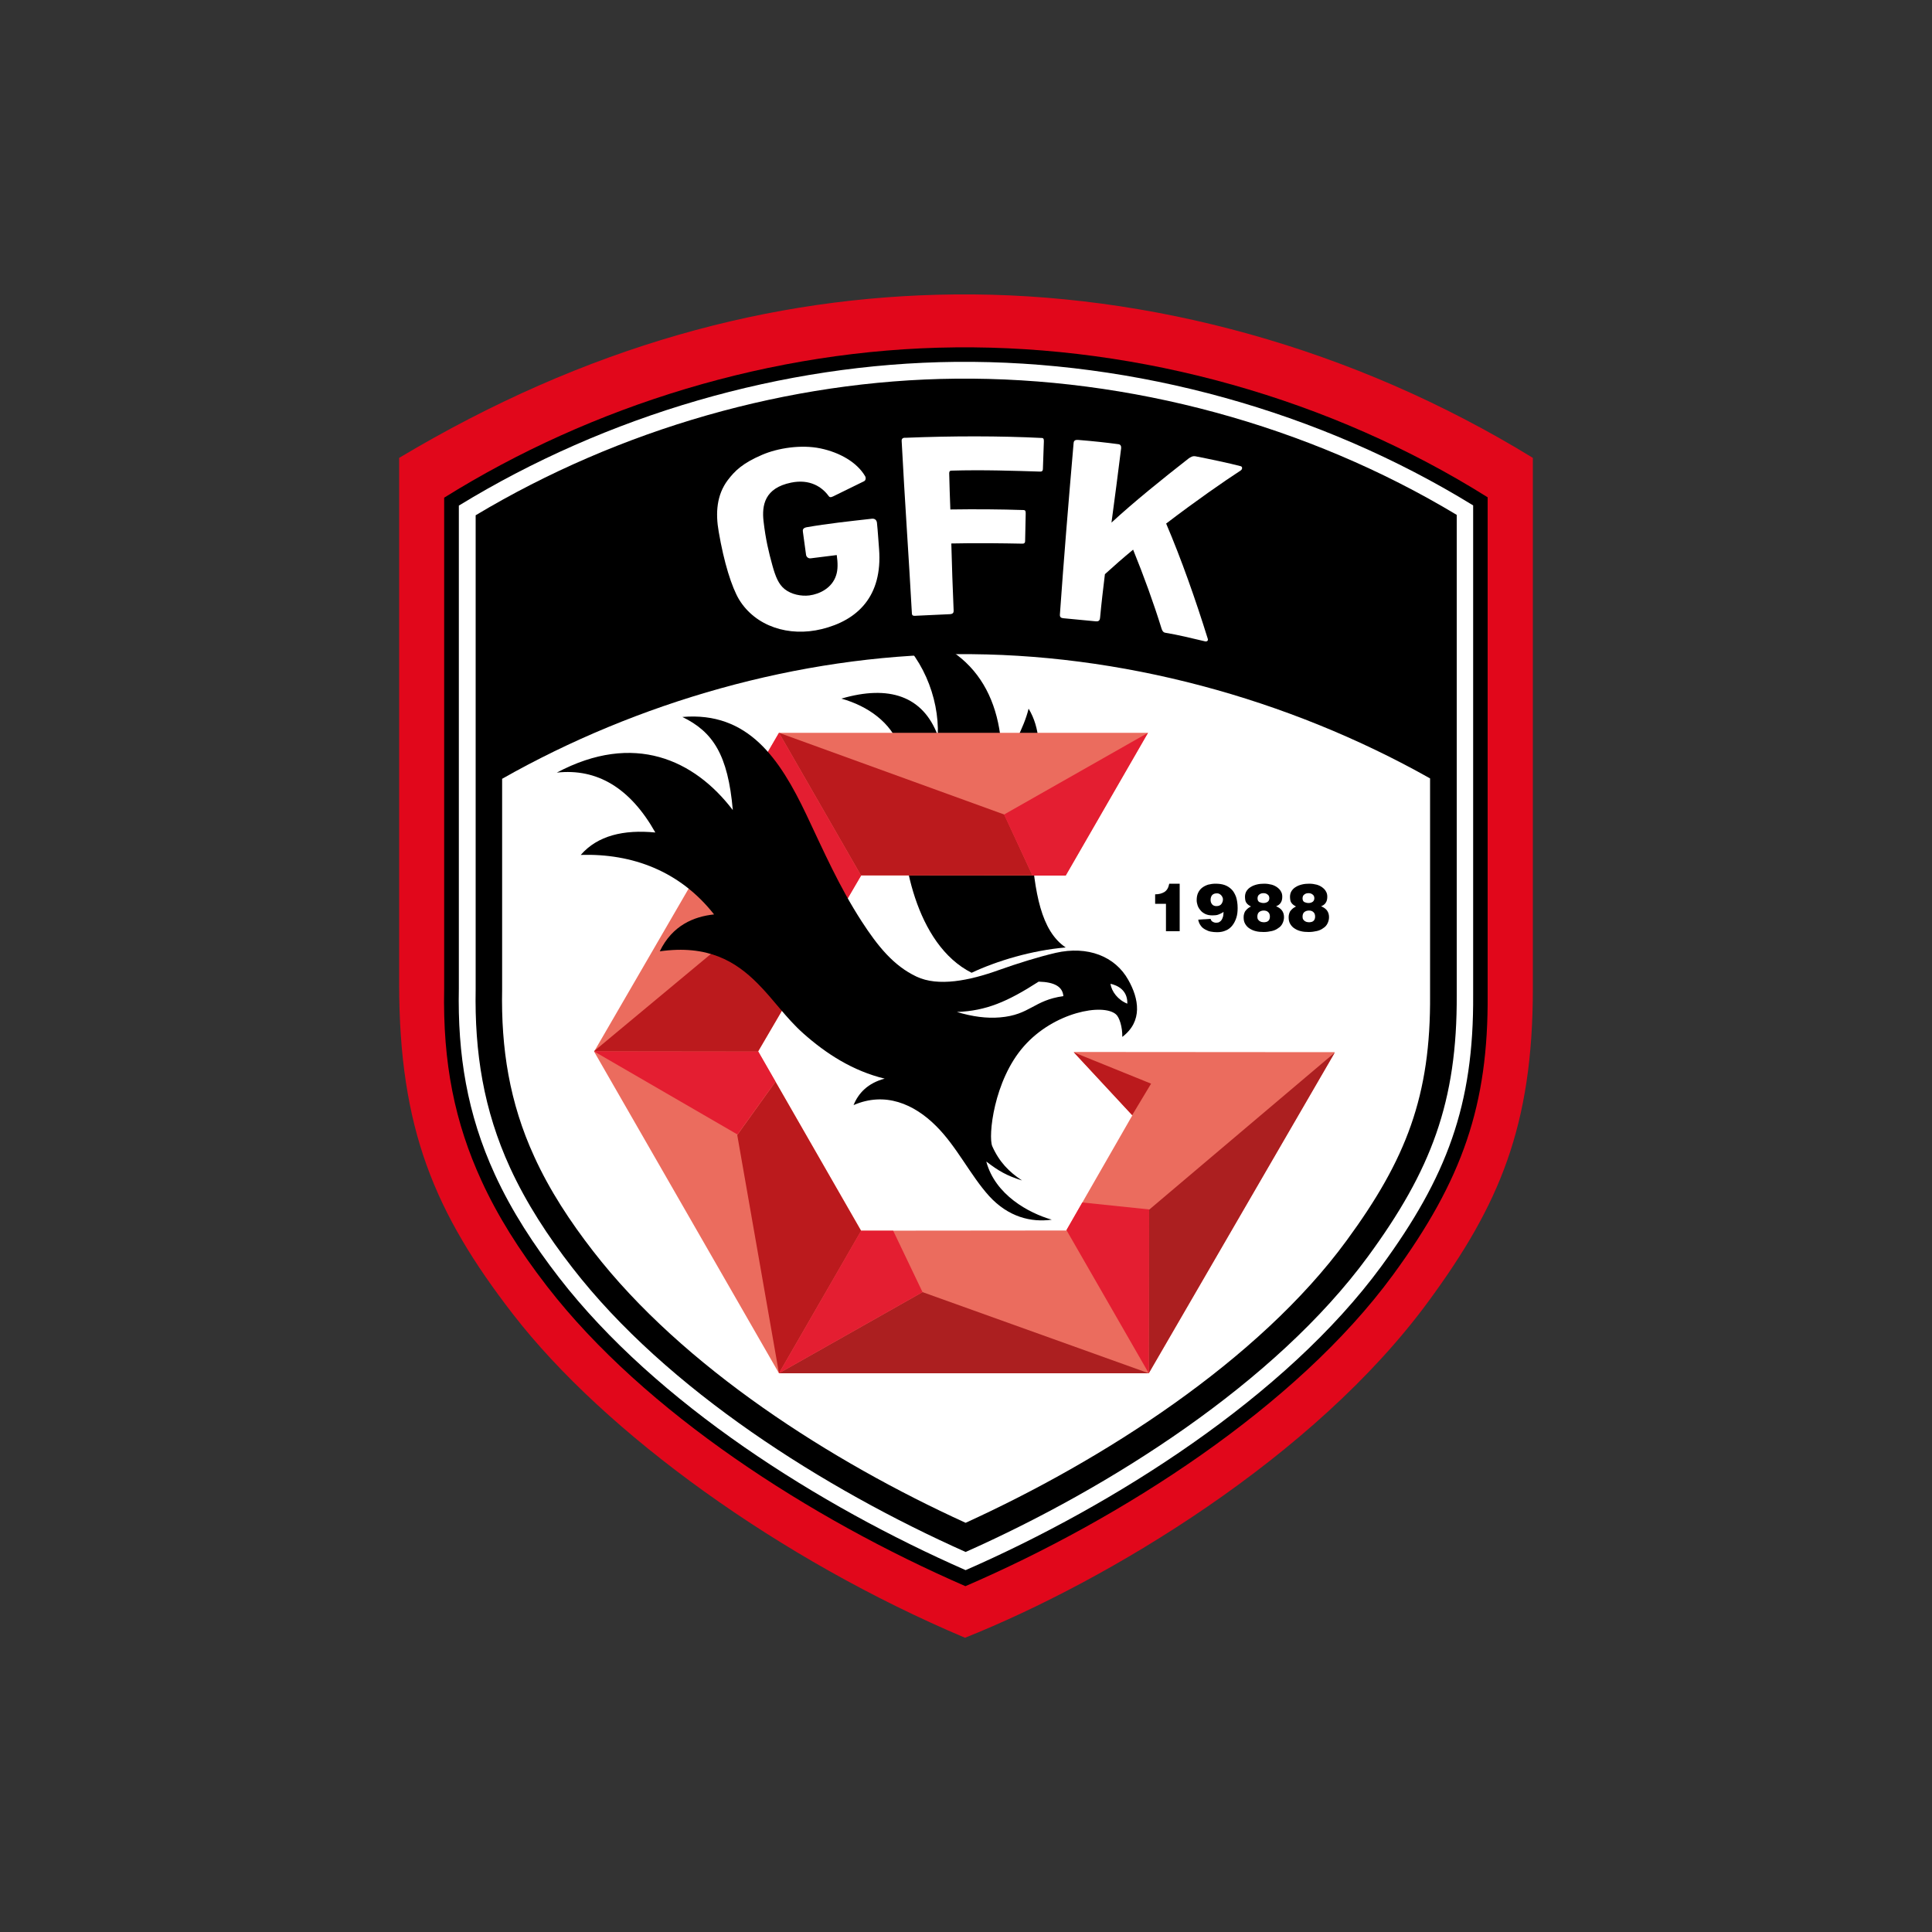
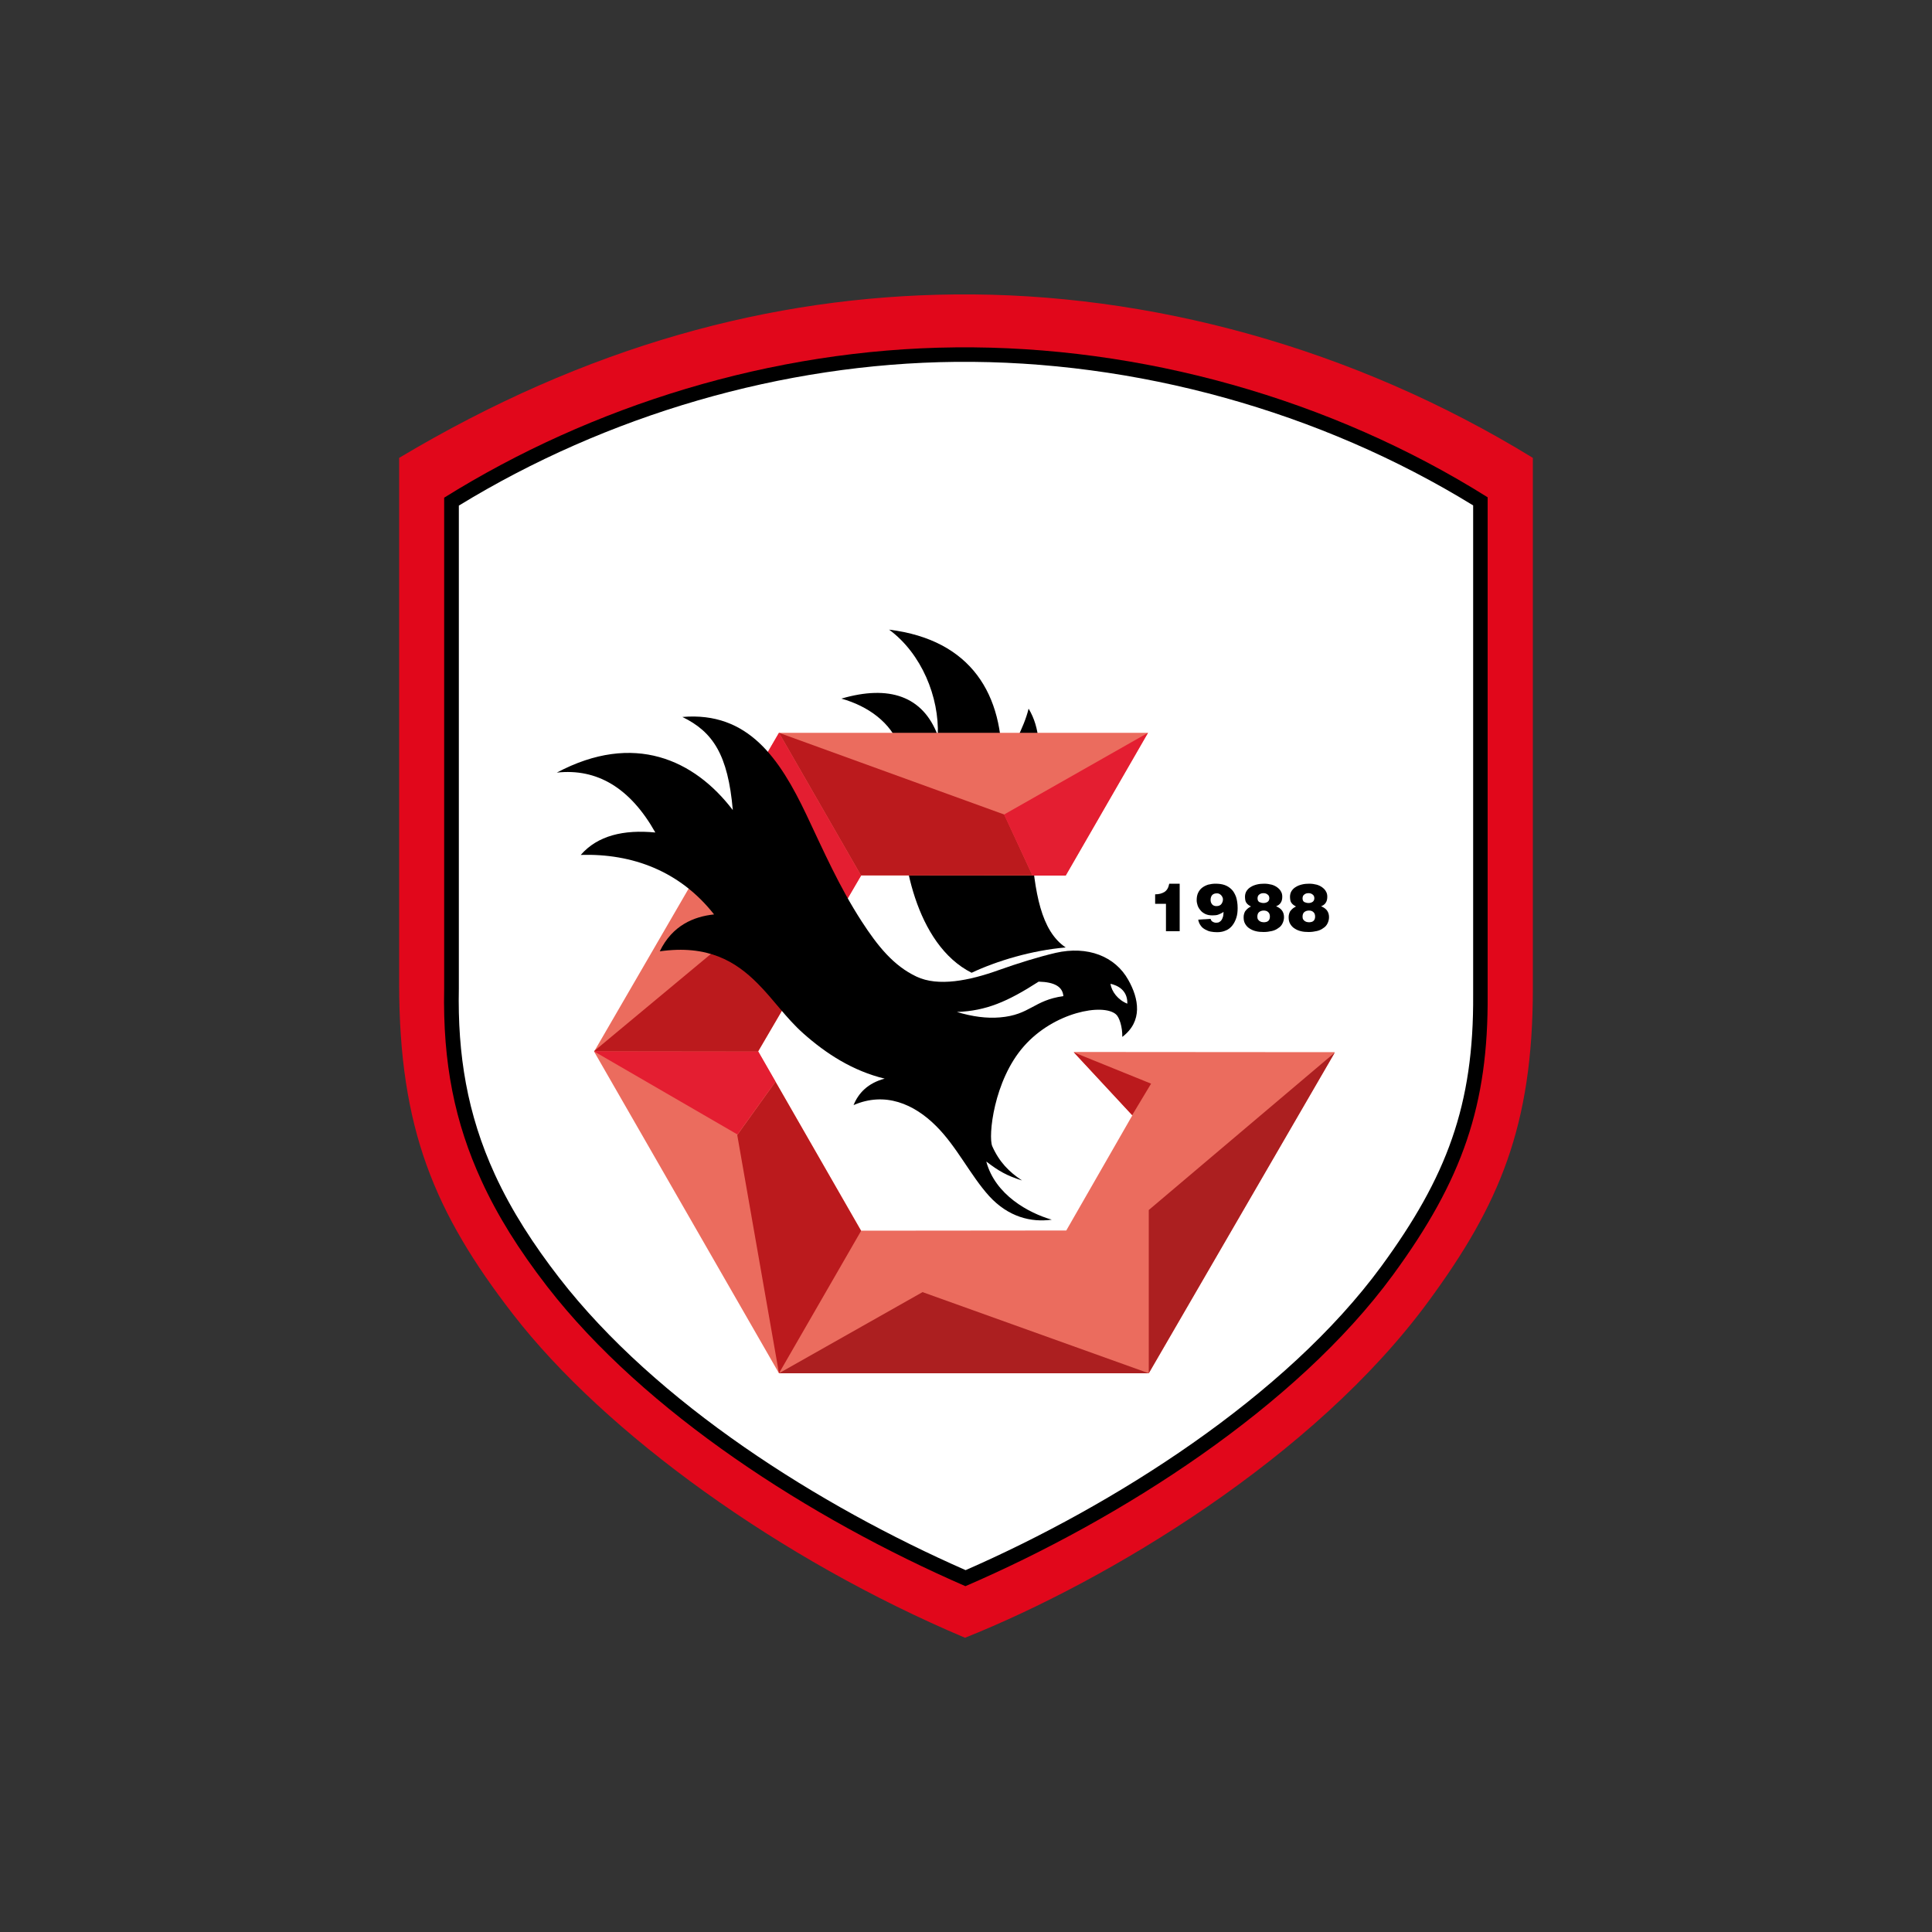
<svg xmlns="http://www.w3.org/2000/svg" version="1.1" id="katman_1" x="0px" y="0px" viewBox="0 0 1000 1000" style="enable-background:new 0 0 1000 1000;" xml:space="preserve">
  <rect x="0" y="0" width="1000" height="1000" fill="#333333" stroke="none" />
  <style type="text/css">
	.st0{fill-rule:evenodd;clip-rule:evenodd;fill:#E1071B;}
	.st1{fill-rule:evenodd;clip-rule:evenodd;}
	.st2{fill-rule:evenodd;clip-rule:evenodd;fill:#FFFFFF;}
	.st3{fill-rule:evenodd;clip-rule:evenodd;fill:#EB6C5E;}
	.st4{fill-rule:evenodd;clip-rule:evenodd;fill:#AC1F20;}
	.st5{fill-rule:evenodd;clip-rule:evenodd;fill:#BB1A1D;}
	.st6{fill-rule:evenodd;clip-rule:evenodd;fill:#E41E31;}
</style>
  <g>
    <path class="st0" d="M206.6,237c96.7-57.8,192.5-83.7,287.7-84.6c100.5-1,206.3,27.6,299.1,84.6v274.7c0,71.2-17.4,112-53.9,161.7   C680.4,754.1,573.8,818,499.5,847.7c-95.9-40.5-186.2-105.7-234-167.5c-40.7-52.6-58.9-96.2-58.9-171V237z" />
    <path class="st1" d="M499.7,821c80.4-34.7,171.2-92.7,221.3-161.1c36.1-49.3,49.4-88,49-145.1V257.4   c-81-50.9-179.5-78.6-275.5-77.6c-95,0.9-188.5,30.3-264.6,77.8v254c-0.8,38.9,5.6,69.6,19.3,99.5c8.2,17.9,19.1,35.5,34.1,54.9   C333.7,731,419.3,786,499.7,821z" />
    <path class="st2" d="M499.8,812.7C576.4,779.2,665.4,723,715,655.4c33.8-46.2,47.9-83.3,47.5-140.6v-0.1V261.6   c-79.3-48.8-174.9-75.2-267.9-74.3c-89.7,0.9-180.6,27.6-257.1,74.4v249.8l0,0.1c-0.7,34.3,4.3,65,18.6,96.2   c8.8,19.2,20.3,36.7,33.2,53.4C339.8,726.5,424.3,779.5,499.8,812.7z" />
-     <path class="st1" d="M499.8,803.3c74.2-33,160.2-87.4,208.3-153c32.6-44.5,46.2-79.9,45.9-135.5l0-0.1V266.5   c-77.1-46.4-169.3-71.4-259.2-70.5c-86.5,0.8-174.3,26.2-248.6,70.7v245.1l0,0.2c-0.6,32.8,4.1,62.5,17.8,92.4   c8.5,18.5,19.7,35.6,32.2,51.7C345.1,719.3,426.8,770.7,499.8,803.3z" />
-     <path class="st2" d="M499.8,788.2c70.4-32.1,151.6-83.8,197.2-146.1c30.8-42,43.6-74.8,43.2-127.2l0-0.2V402.9   c-73.5-41.4-160.5-65.1-245.3-64.3c-81.6,0.8-165,24.8-235,64.5v108.8l0,0.3c-0.6,30.5,3.8,58.5,16.6,86.4   c8,17.6,18.7,33.8,30.5,49C353.5,707.7,430.5,756.6,499.8,788.2z" />
    <path class="st1" d="M502.9,503.5c13.2-6.2,31.2-11.6,48.7-13.1c-12.8-8.6-16.1-28.4-17.9-53.6c-1.5-21.5,10.9-49.9-1.3-70   c-2.4,10-9.2,21.7-13.9,30.2c1.1-37.3-15.6-65.8-58.3-71.1c16.8,12.4,26,34.9,25.2,54.8c-7.7-20.5-25.3-26.3-49.9-19.1   c13.9,3.9,25.6,12.4,30.2,25c3.1,8.4,2.4,15.1,1.5,30.3C465.7,443.6,474,488.9,502.9,503.5z" />
    <polygon class="st3" points="594.2,379.3 403.2,379.3 307.5,544.3 403.2,710.8 594.6,710.8 690.9,544.6 555.7,544.5 586.1,577.3    551.9,636.9 445.7,637 392.4,544.2 445.7,453.1 551.6,453.2  " />
    <path class="st4" d="M403.2,710.8h191.4l-117.1-42L403.2,710.8L403.2,710.8z M594.6,710.8l0-84.5l96.3-81.5L594.6,710.8z" />
    <path class="st5" d="M403.2,379.3l42.5,73.9l0.1-0.1l88.6,0l-14.6-31.5L403.2,379.3L403.2,379.3z M307.7,543.9l-0.2,0.3l85,0.1   l-0.1-0.1l43.8-74.9l-24.3-12.1L307.7,543.9L307.7,543.9z M403.2,710.8L403.2,710.8l42.5-73.7h0l-44.3-77.2l-19.8,27.6L403.2,710.8   L403.2,710.8z M555.8,544.7l30.2,32.5l0,0l9.8-16.3L555.8,544.7z" />
    <polygon class="st6" points="594.2,379.3 519.7,421.6 534.4,453.2 551.6,453.2  " />
    <polygon class="st6" points="390.6,400.9 411.9,457.2 436.3,469.3 445.7,453.2 403.2,379.3  " />
    <polygon class="st6" points="401.4,559.8 392.5,544.3 307.5,544.2 381.7,587.2  " />
-     <polygon class="st6" points="462.3,637 477.5,668.8 403.2,710.8 445.7,637  " />
-     <polygon class="st6" points="552,636.7 560.2,622.4 594.8,626 594.6,710.8  " />
    <path class="st1" d="M288.2,399.9c39.9-21.2,71.2-6.7,91.1,19.4c-2.5-28.7-10.3-40.5-26.1-48.2c34.1-2.9,50.4,21.7,64.1,50.4   c9.1,19.2,17.1,37.5,28.7,55.4c8.3,12.8,16.5,23,28.4,28.6c11.2,5.3,27.3,2.1,42.6-3.4c9.8-3.5,20.8-6.9,29.4-8.9   c16.6-3.8,30.8,1.8,37.6,14c5.5,9.7,7.6,21.4-3.1,29.5c0.1-5.1-1.5-10.2-3.3-11.7c-6.7-5.8-32-1.2-47.6,16.5   c-15.7,17.7-18.6,46.8-16.4,51.8c3.6,8.1,8.7,13.3,15.4,17.7c-8-2.5-12.1-4.9-18.5-9.8c4.6,17.3,22,26.7,33.9,30.1   c-10.8,1.5-22.5-1.4-32.4-12.2c-9.7-10.7-16.8-25.7-27.5-36.3c-11.4-11.4-26.4-17.9-42.7-10.8c2.5-6.2,7.4-11.4,16.1-13.7   c-16.5-4-30.3-12.9-42.1-23.4c-9-8-15.3-17.5-23.6-25.8c-11.5-11.6-25.9-20.2-50.7-16.7c6.5-13.5,17.7-18,28.1-19.1   c-17.7-22.5-42.4-31.6-69-30.8c8.7-10,22.2-13.2,38.6-11.6C326.2,407.8,309,397.6,288.2,399.9L288.2,399.9z M574.8,509.2   c0.5,4,3.9,8.4,8.7,10.3C583.7,512.4,578.3,510,574.8,509.2L574.8,509.2z M495.3,523.8c8,2.4,15.4,3.4,22.3,2.8   c15.6-1.3,17.4-8.9,32.8-11c-0.4-4.9-4.6-7.3-12.8-7.5C521.4,518.5,510.5,523.2,495.3,523.8z" />
    <path class="st1" d="M610.7,482h-7.2v-14.2h-5.6v-4.9c0.9,0,1.8-0.1,2.6-0.3c0.8-0.2,1.5-0.5,2.2-0.9c0.6-0.4,1.2-1,1.6-1.7   c0.4-0.7,0.7-1.6,0.9-2.6h5.4V482z" />
    <path class="st1" d="M629.6,469c1.2,0,2.1-0.4,2.6-1.1c0.5-0.7,0.8-1.5,0.8-2.4c0-0.4-0.1-0.8-0.3-1.2c-0.2-0.4-0.4-0.7-0.7-1   c-0.3-0.3-0.6-0.5-1-0.7c-0.4-0.2-0.8-0.2-1.2-0.2c-1.1,0-1.8,0.3-2.4,0.9c-0.5,0.6-0.8,1.4-0.8,2.5c0,1,0.3,1.7,0.8,2.3   C627.9,468.7,628.7,469,629.6,469L629.6,469z M626.6,475.6c0.2,0.7,0.5,1.2,1.1,1.5c0.5,0.3,1.1,0.5,1.8,0.5c0.7,0,1.2-0.1,1.7-0.4   c0.5-0.3,0.9-0.7,1.2-1.2c0.3-0.5,0.5-1.1,0.7-1.8c0.1-0.7,0.2-1.4,0.2-2.2c-1,0.7-1.9,1.1-2.7,1.4c-0.8,0.3-1.8,0.4-3,0.4   c-1.4,0-2.6-0.2-3.7-0.7c-1-0.5-1.9-1.1-2.5-1.9c-0.7-0.8-1.2-1.6-1.5-2.5c-0.3-0.9-0.5-1.8-0.5-2.7c0-1.5,0.2-2.7,0.7-3.8   c0.5-1.1,1.2-2,2.1-2.7c0.9-0.7,1.9-1.2,3.1-1.6c1.2-0.3,2.5-0.5,3.8-0.5c1.8,0,3.4,0.2,4.8,0.7c1.4,0.5,2.6,1.3,3.6,2.3   c1,1,1.7,2.3,2.3,3.9c0.5,1.6,0.8,3.5,0.8,5.7c0,1.9-0.2,3.6-0.7,5.1c-0.5,1.5-1.2,2.9-2.1,4c-0.9,1.1-2,2-3.3,2.5   c-1.3,0.6-2.8,0.9-4.5,0.9c-1.1,0-2.3-0.1-3.3-0.3c-1.1-0.2-2-0.6-2.9-1.1c-0.9-0.5-1.7-1.1-2.3-2c-0.6-0.8-1.1-1.8-1.3-3.1   L626.6,475.6z" />
    <path class="st1" d="M654,467.4c0.8,0,1.5-0.2,2.1-0.6c0.6-0.4,0.9-1.1,0.9-1.9c0-0.8-0.3-1.5-0.9-1.9c-0.6-0.5-1.3-0.7-2.1-0.7   c-0.9,0-1.6,0.2-2.2,0.7c-0.6,0.4-0.9,1.1-0.9,2c0,0.9,0.3,1.5,0.9,1.9C652.5,467.2,653.2,467.4,654,467.4L654,467.4z M654.9,477.3   c0.8-0.1,1.4-0.4,1.8-0.9c0.4-0.5,0.6-1.2,0.6-2c0-1-0.3-1.8-0.9-2.3c-0.6-0.6-1.4-0.8-2.3-0.8c-1,0-1.8,0.3-2.4,0.8   c-0.6,0.5-0.9,1.3-0.9,2.4c0,0.6,0.1,1.1,0.4,1.5c0.3,0.4,0.6,0.7,1,0.9c0.4,0.2,0.9,0.4,1.4,0.4   C653.9,477.4,654.4,477.4,654.9,477.3L654.9,477.3z M647.5,469.2c-0.5-0.3-0.9-0.5-1.3-0.8c-0.4-0.3-0.7-0.6-1-1   c-0.3-0.4-0.5-0.8-0.6-1.3c-0.1-0.5-0.2-1.2-0.2-1.9c0-1.2,0.3-2.2,0.8-3c0.6-0.9,1.3-1.6,2.2-2.1c0.9-0.6,2-1,3.2-1.3   c1.2-0.3,2.5-0.4,3.8-0.4c1.4,0,2.6,0.2,3.8,0.5c1.1,0.3,2.1,0.8,2.9,1.4c0.8,0.6,1.5,1.3,1.9,2.1c0.5,0.8,0.7,1.7,0.7,2.7   c0,1.2-0.2,2.2-0.7,3c-0.5,0.9-1.3,1.5-2.5,2c1.3,0.5,2.3,1.2,3,2.1c0.7,0.9,1.1,2.1,1.1,3.5c0,1.2-0.3,2.3-0.8,3.3   c-0.5,1-1.2,1.8-2.2,2.4c-0.9,0.7-2,1.2-3.3,1.5c-1.3,0.3-2.7,0.5-4.2,0.5c-1.4,0-2.8-0.1-4-0.4c-1.3-0.3-2.4-0.8-3.3-1.4   c-1-0.6-1.7-1.4-2.3-2.4c-0.6-1-0.8-2.1-0.8-3.5c0-0.7,0.1-1.3,0.3-1.9c0.2-0.6,0.4-1.1,0.8-1.5c0.3-0.4,0.7-0.8,1.2-1.2   C646.3,469.9,646.8,469.5,647.5,469.2z" />
    <path class="st1" d="M677.3,467.4c0.8,0,1.5-0.2,2.1-0.6c0.6-0.4,0.9-1.1,0.9-1.9c0-0.8-0.3-1.5-0.9-1.9c-0.6-0.5-1.3-0.7-2.1-0.7   c-0.9,0-1.6,0.2-2.2,0.7c-0.6,0.4-0.9,1.1-0.9,2c0,0.9,0.3,1.5,0.9,1.9C675.8,467.2,676.5,467.4,677.3,467.4L677.3,467.4z    M678.3,477.3c0.8-0.1,1.4-0.4,1.8-0.9c0.4-0.5,0.6-1.2,0.6-2c0-1-0.3-1.8-0.9-2.3c-0.6-0.6-1.4-0.8-2.3-0.8c-1,0-1.8,0.3-2.4,0.8   c-0.6,0.5-0.9,1.3-0.9,2.4c0,0.6,0.1,1.1,0.4,1.5c0.3,0.4,0.6,0.7,1,0.9c0.4,0.2,0.9,0.4,1.4,0.4   C677.2,477.4,677.8,477.4,678.3,477.3L678.3,477.3z M670.8,469.2c-0.5-0.3-0.9-0.5-1.3-0.8c-0.4-0.3-0.7-0.6-1-1   c-0.3-0.4-0.5-0.8-0.6-1.3c-0.1-0.5-0.2-1.2-0.2-1.9c0-1.2,0.3-2.2,0.8-3c0.6-0.9,1.3-1.6,2.2-2.1c0.9-0.6,2-1,3.2-1.3   c1.2-0.3,2.5-0.4,3.8-0.4c1.4,0,2.6,0.2,3.8,0.5c1.1,0.3,2.1,0.8,2.9,1.4c0.8,0.6,1.5,1.3,1.9,2.1c0.5,0.8,0.7,1.7,0.7,2.7   c0,1.2-0.2,2.2-0.7,3c-0.5,0.9-1.3,1.5-2.5,2c1.3,0.5,2.3,1.2,3,2.1c0.7,0.9,1.1,2.1,1.1,3.5c0,1.2-0.3,2.3-0.8,3.3   c-0.5,1-1.2,1.8-2.2,2.4c-0.9,0.7-2,1.2-3.3,1.5c-1.3,0.3-2.7,0.5-4.2,0.5c-1.4,0-2.8-0.1-4-0.4c-1.3-0.3-2.4-0.8-3.3-1.4   c-1-0.6-1.7-1.4-2.3-2.4c-0.6-1-0.8-2.1-0.8-3.5c0-0.7,0.1-1.3,0.3-1.9c0.2-0.6,0.4-1.1,0.8-1.5c0.3-0.4,0.7-0.8,1.2-1.2   C669.6,469.9,670.2,469.5,670.8,469.2z" />
-     <path class="st2" d="M466.7,228.3c1.6,30.8,3.7,60.1,5.3,89.3c0.1,1.3,1.1,1.2,2.4,1.1l17.2-0.8c1.9-0.1,2-1,2-1.9   c-0.5-11.5-0.9-23.1-1.2-34.7c13.2-0.3,26.7-0.1,36.9,0.1c0.9,0,1.3-0.5,1.3-1.3l0.3-14.2c0-1,0-1.8-1-1.9   c-11.9-0.4-24.8-0.5-38-0.3c-0.2-6.3-0.5-12.5-0.6-18.8c0-1,0.5-1.3,1.1-1.3c16-0.5,33.5,0.1,46.1,0.5c0.9,0,1.3-0.5,1.3-1.3   l0.5-14.2c0-1,0-1.8-0.9-1.9c-21.6-1.1-46.7-1.1-70.8-0.1C467.4,226.5,466.6,227,466.7,228.3z" />
    <path class="st2" d="M555.7,229.3c-2.7,31.1-5.1,60.4-7.1,88.8c-0.1,1.3,0.6,1.8,1.8,1.9l16.8,1.6c1.9,0.2,2.1-1,2.2-1.9   c0.7-7.6,1.6-15,2.5-22.5c4.6-4.2,9.5-8.5,14.6-12.7c5.6,13.8,10.6,27.6,14.7,40.8c0.3,1,0.8,2,1.9,2.2c6.7,1.1,13.6,2.8,20.8,4.5   c0.5,0.1,1.7-0.2,1.2-1.5c-6.3-20.2-13.6-41-21.5-59.5c15.3-11.7,30-21.9,38.6-27.5c0.9-0.6,1-1.9,0-2.2   c-6.1-1.6-16.1-3.7-23.3-5.1c-1.5-0.3-2.6,0.3-3.8,1.2c-13.3,10.4-28.1,22.3-39.8,33.1c1.7-12.5,3.4-25.7,5-38.5   c0.1-1.1-0.3-2-1.5-2.1c-5.9-0.8-13.2-1.6-20.8-2.2C556.6,227.6,555.8,228,555.7,229.3z" />
    <path class="st2" d="M431.3,256.9l15.9-7.8c0.9-0.4,1.1-1.7,0.6-2.6c-4.2-7.2-13.1-12.3-23.1-14.4c-10-2.1-22.1-0.2-30.2,3.3   c-10.3,4.4-14.2,8.4-17.8,13.1c-5.8,7.7-6.4,17.1-4.7,26.7c2.7,15.9,6.7,28.7,10.6,35.2c8.5,13.8,25.7,19.4,42.8,15.2   c18.3-4.5,31.5-16.8,29.6-41.5c-0.4-4.8-0.6-8.9-1.1-13.6c-0.2-1.4-1.2-2.2-2.7-2c-11.6,1.3-22.8,2.5-33.7,4.4   c-2,0.4-2.1,1.4-1.9,2.5l1.6,11.7c0.1,1,1,2,2.3,1.9c4.1-0.5,9.7-1.2,13.6-1.7c0.6,4.2,0.6,7.6-0.3,10.4   c-2.1,6.7-8.6,9.8-13.9,10.5c-4.2,0.5-9.3-0.5-12.8-3.3c-3.1-2.5-4.7-6.4-6.3-12.2c-1.9-6.9-3.5-13.4-4.6-23   c-0.9-8.1,0.5-17.1,14.3-19.9c9.7-2,16,2.3,19.3,6.8C429.3,257.4,429.9,257.6,431.3,256.9z" />
  </g>
</svg>